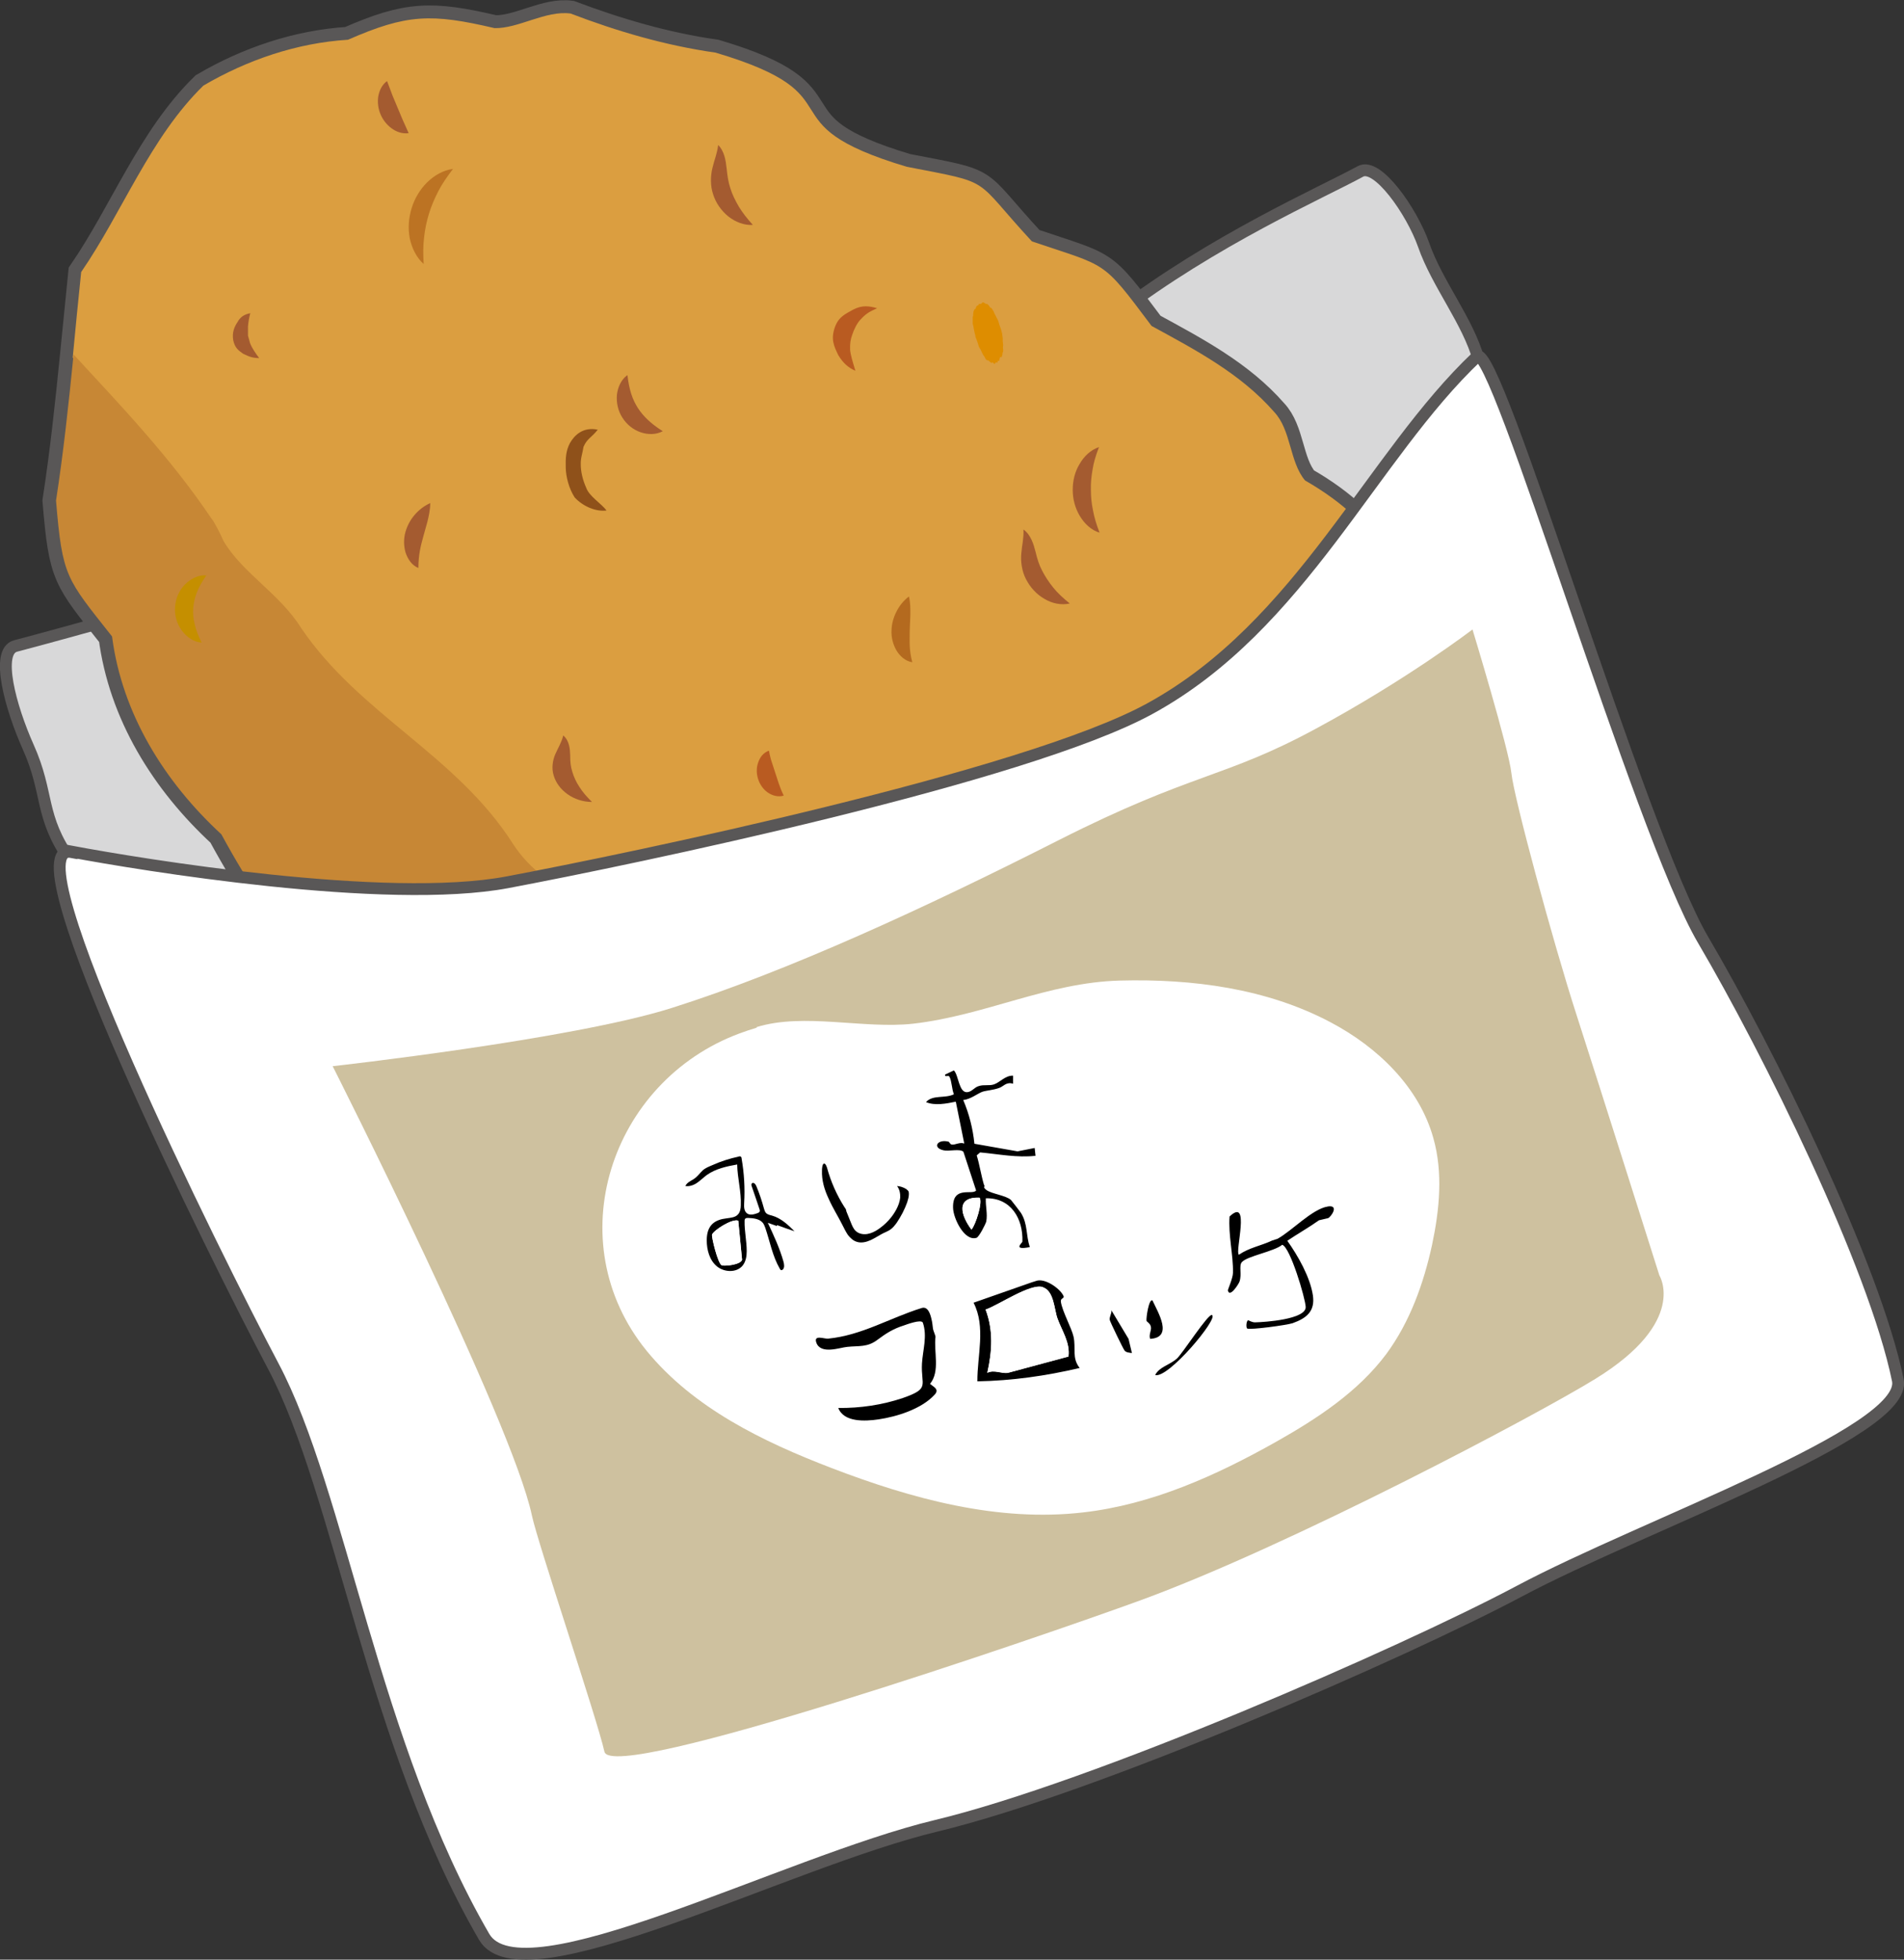
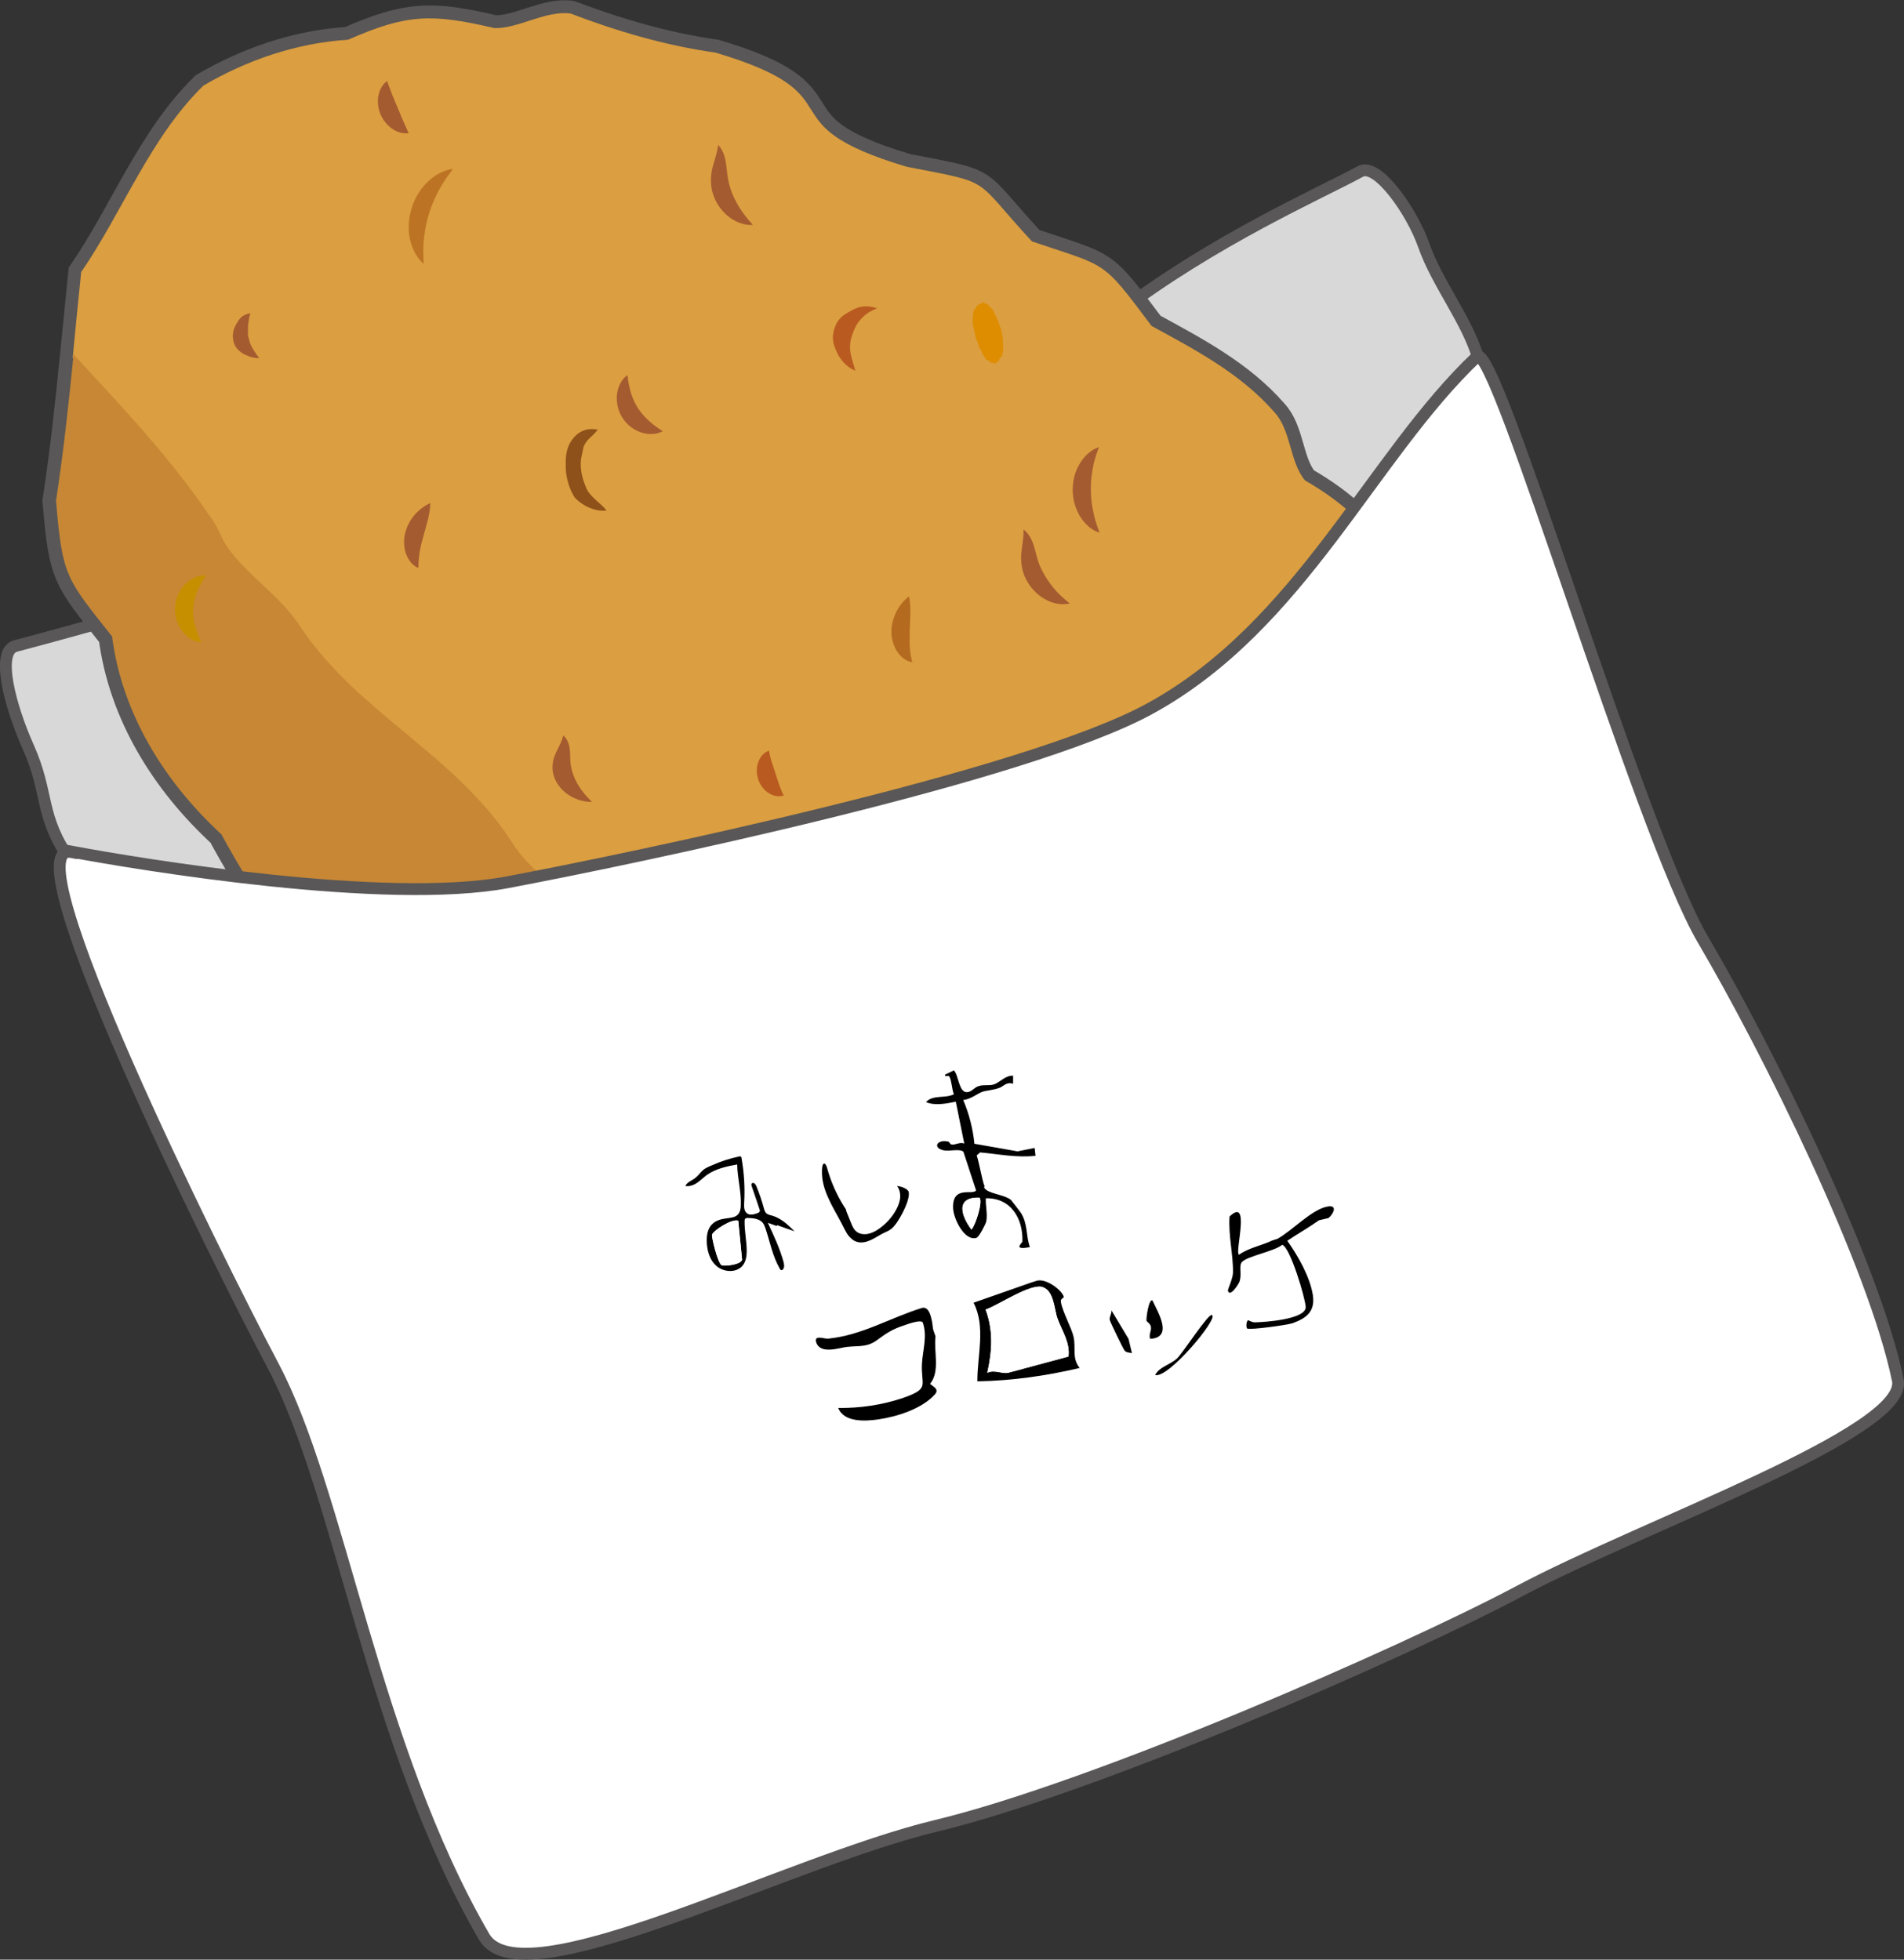
<svg xmlns="http://www.w3.org/2000/svg" id="_レイヤー_2" data-name="レイヤー 2" viewBox="0 0 90.06 92.71">
  <rect x="0" y="0" width="90.06" height="92.71" fill="#333333" stroke="none" />
  <defs>
    <style>
      .cls-1 {
        fill: #de8d00;
      }

      .cls-2 {
        fill: #c58f00;
      }

      .cls-3 {
        fill: #c78735;
      }

      .cls-4 {
        fill: #b95b21;
      }

      .cls-5 {
        fill: #ba6622;
      }

      .cls-6 {
        fill: #e89000;
      }

      .cls-7, .cls-8 {
        fill: #fff;
      }

      .cls-7, .cls-9 {
        stroke-width: .56px;
      }

      .cls-7, .cls-9, .cls-10 {
        stroke: #595757;
      }

      .cls-7, .cls-10 {
        stroke-miterlimit: 10;
      }

      .cls-9 {
        fill: #d8d8d9;
        stroke-linecap: round;
        stroke-linejoin: round;
      }

      .cls-11 {
        fill: #e98d00;
      }

      .cls-12 {
        fill: #e68b00;
      }

      .cls-13 {
        fill: #8f511a;
      }

      .cls-14 {
        fill: #a45b30;
      }

      .cls-10 {
        fill: url(#_名称未設定グラデーション_122);
        stroke-width: 1.24px;
      }

      .cls-15 {
        fill: #db9e40;
      }

      .cls-16 {
        fill: #ae6921;
      }

      .cls-17 {
        fill: #b46a1f;
      }

      .cls-18 {
        fill: #b05e1f;
      }

      .cls-19 {
        fill: #cec19f;
      }

      .cls-20 {
        fill: #bc7323;
      }
    </style>
    <linearGradient id="_名称未設定グラデーション_122" data-name="名称未設定グラデーション 122" x1="70.97" y1="38.83" x2="139.1" y2="38.83" gradientTransform="translate(-70.52 6.19) rotate(-5.92)" gradientUnits="userSpaceOnUse">
      <stop offset=".2" stop-color="#e9a200" />
      <stop offset=".44" stop-color="#e89300" />
    </linearGradient>
  </defs>
  <g id="_コンテンツ" data-name="コンテンツ">
    <g>
      <g>
        <path class="cls-9" d="M52.82,14.83c-5.63,4.29-15.75,8.85-28.08,10.26-8.72,1-18.58,4.05-24,5.47-.97.25-.24,2.91.59,4.77,1.01,2.25.51,3.27,2.02,5.41.86,1.22,4.06,4.95,9.4,6.18,11.42,2.62,40.45-5.6,48.99-11.64,8.07-5.71,9.66-13.01,8.2-18.27-.51-1.83-1.96-3.58-2.6-5.42-.56-1.59-2.19-3.92-2.99-3.48-1.91,1.04-6.91,3.22-11.53,6.74Z" />
        <g>
          <g>
            <g>
              <path class="cls-10" d="M72.45,36.94c-.98-2.2-2.6-4.08-4.22-5.87-1.86-3.66-2.77-6.21-6.49-8.34-.74-.88-.65-2.38-1.46-3.24-1.58-1.81-3.71-2.93-5.8-4.07-2.38-3.17-2.03-2.77-5.66-4-2.85-3.08-1.75-2.72-5.92-3.53-6.95-2.08-2.1-3.33-9.04-5.4-2.39-.34-4.66-1.01-6.86-1.84-1.18-.16-2.47.72-3.6.69-2.99-.7-4.14-.67-6.93.55-2.42.15-4.78.96-6.84,2.17-2.52,2.46-3.82,5.97-5.78,8.82-.13,1.28-.26,2.59-.39,3.9h0c-.23,2.31-.48,4.65-.83,6.91.3,3.63.48,3.68,2.65,6.43.47,3.65,2.47,6.87,5.17,9.36,2.65,4.87,4.91,7.22,9.73,9.95,1.82,1.49,3.51,3.27,5.07,5,.93.72,2.08.8,3.03,1.46,2.57,2.4,5.6,4.08,8.96,4.97,3.57,3.25,8.22,4.65,12.95,4.91,3.35,1.37,6.99.96,10.47.86,1.16-.28,1.93-1.63,2.96-2.09,1.02-.43,2.09-.92,2.86-1.54,0,0,0,0,0,0,.02-.02.04-.04.07-.06.02-.01.03-.02.05-.04,0,0,0,0,0,0,.84-.69,1.57-1.5,2.2-2.45,1.47-2.98,2.68-6.15,4.03-9.19.11-1.13-.35-2.35-.41-3.54-.05-1.13.47-2.3.26-3.48-.19-1.12.01-2.15-.31-3.3-.31-1.09.46-2.88.04-3.99Z" />
              <path class="cls-15" d="M10.56,25.74c.91,1.53,2.67,2.51,3.68,4.13,2.78,4.1,7.31,5.97,10,10.18.79,1.24,2.05,2.15,3.48,2.65,4.11,1.71,5.69,7.18,10.53,7.84,1.71.18,2.76,2.4,4.42,3.28,1.64.68,3.28,1.17,4.92,1.85,2.16.95,3.32,3.26,5.66,3.79,1.83.47,3.59,1.44,5.41,1.72,2.7.59,5.31,1.11,7.85,1.81.88-.71,1.66-1.55,2.32-2.55,1.47-2.98,2.68-6.15,4.03-9.19.11-1.13-.35-2.35-.41-3.54-.05-1.13.47-2.3.26-3.48-.19-1.12.01-2.15-.31-3.3-.31-1.09.46-2.88.04-3.99-.98-2.2-2.6-4.08-4.22-5.87-1.86-3.66-2.77-6.21-6.49-8.34-.74-.88-.65-2.38-1.46-3.24-1.58-1.81-3.71-2.93-5.8-4.07-2.38-3.17-2.03-2.77-5.66-4-2.85-3.08-1.75-2.72-5.92-3.53-6.95-2.08-2.1-3.33-9.04-5.4-2.39-.34-4.66-1.01-6.86-1.85-1.18-.16-2.47.72-3.6.69-2.99-.7-4.14-.67-6.93.55-2.42.15-4.78.96-6.84,2.17-2.52,2.46-3.82,5.97-5.78,8.82-.14,1.33-.27,2.69-.4,4.05,2.28,2.47,4.59,4.89,6.52,7.76.11.09.45.77.57,1.06Z" />
              <path class="cls-3" d="M58.67,61.03c-1.82-.27-3.58-1.25-5.41-1.72-2.33-.53-3.49-2.85-5.66-3.79-1.64-.68-3.28-1.17-4.92-1.85-1.66-.88-2.71-3.1-4.42-3.28-4.84-.66-6.42-6.14-10.53-7.84-1.43-.5-2.69-1.41-3.48-2.65-2.69-4.2-7.21-6.08-10-10.18-1.01-1.63-2.78-2.6-3.68-4.13-.12-.29-.47-.97-.57-1.06-1.93-2.87-4.24-5.29-6.52-7.76-.23,2.31-.48,4.65-.83,6.91.3,3.63.48,3.68,2.65,6.43.47,3.65,2.47,6.87,5.17,9.36,2.65,4.87,4.91,7.22,9.73,9.95,1.82,1.49,3.51,3.27,5.07,5,.93.72,2.08.8,3.03,1.46,2.57,2.4,5.6,4.08,8.96,4.97,3.57,3.25,8.22,4.65,12.95,4.91,3.35,1.37,6.99.96,10.47.86,1.16-.28,1.93-1.63,2.96-2.09,1.07-.45,2.21-.96,2.99-1.64-2.54-.7-5.26-1.27-7.96-1.86Z" />
            </g>
            <g>
              <path class="cls-14" d="M58.97,54.27c.05.36.12.65.23.9.1.25.23.47.38.66.15.19.34.36.57.51.23.16.49.29.84.41-.29.24-.7.3-1.07.23-.38-.07-.74-.28-1-.6-.26-.32-.39-.72-.38-1.1,0-.38.15-.77.44-1Z" />
              <path class="cls-14" d="M18.31,3.84c.11.28.18.49.26.69l.23.55.23.55.3.67c-.3.04-.58-.06-.81-.23-.23-.17-.41-.4-.52-.66-.11-.26-.15-.55-.11-.84.05-.28.17-.55.41-.73Z" />
              <path class="cls-17" d="M42.99,28.21c.08.32.07.61.07.88l-.03.75c0,.23-.01.45,0,.69.01.24.04.48.12.8-.33-.05-.6-.3-.76-.58-.16-.29-.24-.62-.22-.94.01-.32.1-.62.24-.89.14-.27.32-.5.58-.7Z" />
              <path class="cls-14" d="M11.84,14.81c-.06.24-.09.4-.11.64v.43s.1.36.1.36c.1.25.27.49.43.7-.3,0-.47-.06-.77-.21-.22-.16-.38-.27-.46-.64-.06-.37.06-.64.21-.86.12-.23.32-.36.59-.41Z" />
              <path class="cls-13" d="M46.36,37.41c.29.26.31.64.32.93,0,.31.02.53.1.78.07.24.18.48.33.71.15.24.34.46.6.72-.43,0-.84-.14-1.16-.37-.32-.23-.55-.54-.65-.88-.11-.34-.05-.73.08-1.02.13-.3.29-.54.37-.87Z" />
              <path class="cls-20" d="M21.42,8c-.28.37-.51.7-.69,1.05-.18.35-.33.7-.44,1.06-.11.36-.19.74-.23,1.12-.05.39-.05.79-.02,1.26-.35-.31-.56-.76-.66-1.22-.09-.47-.05-.96.09-1.42.14-.46.39-.88.73-1.22.34-.33.76-.58,1.23-.64Z" />
              <path class="cls-5" d="M59.76,36.26c-.3.29-.52.43-.64.81l-.04.49c0,.23.11.52.2.75.15.23.31.43.55.71-.43.03-.84-.22-1.02-.49-.18-.28-.36-.57-.37-.89,0-.32,0-.56.22-.9.12-.27.62-.65,1.11-.48Z" />
              <path class="cls-14" d="M48.41,25.05c.35.25.48.7.57,1.05.09.37.17.63.32.91.14.27.31.53.52.79.21.26.46.49.78.75-.4.09-.84,0-1.2-.22-.37-.21-.67-.54-.87-.93-.2-.38-.26-.86-.22-1.23.03-.39.12-.7.1-1.11Z" />
              <path class="cls-16" d="M50.55,36.55c.08.36.07.7.07,1.02,0,.32-.01.61-.01.89,0,.28.02.55.07.83.04.28.12.57.26.91-.38-.06-.69-.33-.89-.65-.2-.33-.3-.7-.3-1.08,0-.37.08-.73.21-1.05.14-.32.32-.61.59-.87Z" />
              <path class="cls-4" d="M41.49,14.58c-.25.13-.45.17-.78.53-.18.18-.33.51-.4.73-.08.22-.11.41-.1.71.03.28.13.59.25.99-.33-.14-.58-.36-.81-.74-.21-.44-.36-.75-.16-1.32.19-.52.52-.63.86-.83.44-.23.78-.17,1.13-.07Z" />
              <path class="cls-13" d="M28.28,20.32c-.29.38-.51.42-.68.82-.05.33-.14.52-.13.84,0,.32.09.73.26,1.1.14.4.7.73.96,1.07-.49.07-1.12-.19-1.51-.62-.27-.42-.41-.97-.42-1.4-.01-.43,0-.8.2-1.17.21-.37.62-.78,1.32-.63Z" />
              <path class="cls-2" d="M9.76,27.22c-.21.3-.35.56-.45.81-.1.26-.15.5-.17.74-.02.24,0,.49.07.76.06.27.16.54.33.87-.37-.02-.71-.26-.94-.57-.23-.31-.35-.71-.32-1.12.03-.41.2-.79.47-1.06.27-.27.63-.46,1.01-.43Z" />
              <path class="cls-14" d="M62.23,26.93c.11.28.18.49.26.69l.23.55.23.55.3.67c-.3.04-.58-.06-.81-.23-.23-.17-.41-.4-.52-.66-.11-.26-.15-.55-.11-.84.05-.28.17-.55.41-.73Z" />
              <path class="cls-18" d="M44.69,56.29c.08.32.07.61.07.88l-.03.75c0,.23-.01.45,0,.69.01.24.04.48.12.8-.33-.05-.6-.3-.76-.58-.16-.29-.24-.62-.22-.94.01-.32.1-.62.24-.89.14-.27.32-.5.58-.7Z" />
              <path class="cls-14" d="M19.55,42.32c.22.2.34.43.46.64l.29.6c.09.18.19.36.3.54.12.18.25.35.47.55-.37.18-.76.16-1.06.04-.3-.12-.52-.33-.64-.59-.12-.26-.16-.55-.13-.85.04-.3.12-.6.31-.93Z" />
              <path class="cls-14" d="M68.33,35.48c-.11.3-.18.46-.2.73l.04.49.21.37c.24.36.42.4.64.54-.27.08-.61.13-.82-.02-.21-.15-.45-.49-.53-.74-.08-.25-.02-.6.06-.85.08-.25.33-.44.6-.53Z" />
              <path class="cls-4" d="M36.37,35.51c.05.27.1.45.16.62l.15.46.15.46c.06.17.12.34.24.59-.27.08-.54,0-.76-.15-.21-.15-.37-.38-.45-.63-.08-.25-.09-.53,0-.78.08-.25.25-.48.52-.57Z" />
              <path class="cls-14" d="M43.64,47.17c-.04.25-.08.42-.06.71l.05.53.25.39c.21.29.27.34.46.51-.27.08-.54,0-.76-.15-.21-.15-.37-.38-.45-.63-.08-.25-.09-.53,0-.78.08-.25.25-.48.52-.57Z" />
              <path class="cls-14" d="M26.65,34.8c.29.26.31.64.32.93,0,.31.02.53.1.78.07.24.18.48.33.71.15.24.34.46.6.72-.43,0-.84-.14-1.16-.37-.32-.23-.55-.54-.65-.88-.11-.34-.05-.73.08-1.02.13-.3.29-.54.37-.87Z" />
              <path class="cls-14" d="M64.58,43.93c-.13.45-.21.84-.25,1.23-.04.39-.04.77-.01,1.15.03.38.1.75.2,1.13.1.38.25.75.45,1.17-.44-.15-.81-.49-1.06-.89-.26-.4-.41-.87-.45-1.35-.04-.48.03-.96.22-1.4.19-.43.49-.83.9-1.05Z" />
              <path class="cls-14" d="M20.35,23.8c0,.33-.07.61-.13.87l-.2.72c-.06.22-.12.44-.16.67-.04.24-.07.48-.07.81-.31-.12-.51-.43-.61-.74-.09-.32-.09-.66,0-.97.09-.31.24-.58.44-.81.2-.23.43-.41.73-.55Z" />
              <path class="cls-14" d="M33.96,6.85c.31.3.37.76.41,1.12.04.38.08.65.18.95.09.29.23.57.4.86.17.28.38.55.66.86-.41.03-.83-.14-1.16-.4-.33-.27-.59-.63-.72-1.05-.14-.41-.12-.89-.03-1.25.09-.38.22-.67.27-1.08Z" />
              <path class="cls-14" d="M48.39,60.81c.2.32.3.64.41.93.1.3.19.58.29.85.1.26.21.51.35.76.14.25.3.49.55.77-.37.07-.76-.08-1.06-.31-.3-.24-.52-.56-.65-.91-.13-.35-.17-.71-.15-1.06.02-.35.1-.69.26-1.02Z" />
              <path class="cls-14" d="M29.68,17.76c.04.35.1.63.18.88.08.25.19.47.31.66.13.2.28.38.47.56.19.18.41.35.71.54-.32.17-.7.17-1.05.05-.35-.12-.66-.37-.86-.69-.21-.32-.29-.71-.26-1.08.04-.36.2-.72.49-.93Z" />
              <path class="cls-14" d="M51.98,21.16c-.15.39-.25.72-.3,1.05-.06.33-.09.65-.08.97,0,.32.03.64.1.97.06.33.16.66.31,1.05-.4-.12-.72-.43-.94-.8-.22-.37-.33-.8-.33-1.22,0-.43.1-.86.32-1.22.21-.37.53-.68.93-.81Z" />
            </g>
          </g>
          <g>
            <path class="cls-6" d="M35.95,44.77c-.13-.02-.23-.02-.35-.05-.12-.03-.24-.06-.36-.09-.11-.03-.27-.04-.38-.08-.1-.04-.16-.09-.25-.13-.08-.04-.16-.08-.24-.12-.07-.04-.07-.08-.14-.12-.06-.04-.13-.08-.18-.12-.05-.04-.12-.08-.16-.12-.04-.04-.06-.1-.1-.15-.04-.04.02-.08,0-.12-.03-.04-.11-.09-.13-.13-.02-.04-.04-.08-.06-.12-.01-.04.01-.07,0-.11,0-.04-.08-.08-.08-.12,0-.04.06-.08.06-.11,0-.04,0-.08.02-.12.01-.04-.06-.09-.04-.13.02-.04-.03-.09,0-.12.03-.04.09-.08.12-.12.03-.03.07-.05.11-.08.04-.03.01-.09.06-.12.05-.03.12-.08.17-.11.06-.03.15-.03.21-.06.07-.03.03-.08.1-.1.08-.02.18-.04.27-.06.09-.02.26,0,.35-.02.1-.01.22-.02.32-.03.11,0,.23-.03.34-.03.12,0,.21.02.33.03.12,0,.26,0,.39.02.13.02.3.03.42.05.12.03.28.08.4.12.11.03.14.06.25.1.1.04.23.07.32.11.08.04.11.09.19.13.07.04.23.08.3.12.06.04.07.09.12.13.05.04.14.09.18.13.04.04.07.09.11.13.04.04-.1.08-.07.12.03.04.09.08.11.13.02.04.14.08.16.13.01.04-.07.08-.06.12,0,.04.12.09.12.13,0,.04-.08.07-.08.11,0,.04.08.1.07.14-.01.04,0,.07-.02.11-.02.04-.15.05-.18.09-.03.04.05.1.02.13-.03.03-.09.06-.13.1-.04.03-.11.06-.15.09-.05.03-.02.09-.07.11-.06.03-.08.07-.14.1-.07.03-.27.02-.34.04-.08.02-.18.03-.26.05-.09.02-.22.01-.31.03-.1.01-.17.04-.27.05-.11,0-.23-.02-.35-.02-.12,0-.22,0-.34-.01-.12,0-.23,0-.36-.01Z" />
            <path class="cls-12" d="M52.33,48.69s.05-.05.09-.07c.03-.02.07-.03.11-.04.04,0,.07-.05.11-.05.04,0,.08.02.12.02.04,0,.08.01.12.02.04,0,.06.04.1.05.04.01.07.02.1.03.03.01.07.02.1.04.03.02.07.06.11.08.03.02.05.06.08.09.03.02.07.03.1.06.03.02.06.05.09.07.03.03.04.06.07.08.03.03.06.04.09.07.02.03.04.07.06.1.02.03.05.06.07.09.02.03.06.05.08.08.02.03.06.05.08.09.02.03.04.09.05.12.02.04.02.06.04.09.01.04.05.07.06.1.01.04.03.09.04.13,0,.04,0,.07,0,.11,0,.04.05.07.05.1,0,.04,0,.08,0,.12,0,.04-.04.08-.04.12,0,.04-.02.08-.03.11-.01.04-.02.09-.04.12-.02.04-.05.04-.07.07-.02.03-.04.07-.08.1-.03.02-.06.07-.1.08-.03.02-.1.02-.13.03-.04,0-.06,0-.1,0-.04,0-.08.02-.12.02-.04,0-.07-.03-.11-.04-.04,0-.08.01-.12,0-.04-.01-.07-.04-.1-.06-.03-.01-.08-.02-.11-.04-.03-.02-.07-.04-.1-.06-.03-.02-.03-.09-.06-.11-.03-.02-.07-.03-.1-.06-.03-.02-.08-.02-.1-.05-.03-.03-.04-.08-.07-.1-.03-.03-.08-.03-.1-.06-.02-.03-.03-.07-.06-.1-.02-.03-.08-.05-.1-.08-.02-.03-.04-.05-.06-.08-.02-.03,0-.08-.03-.11-.02-.03-.07-.06-.08-.09-.02-.04-.03-.07-.04-.11-.01-.04-.02-.08-.03-.11-.01-.04-.05-.07-.06-.1,0-.04-.03-.08-.04-.11,0-.04.03-.09.03-.13,0-.04.01-.07.01-.11,0-.04.03-.07.03-.11,0-.04,0-.08,0-.12.01-.04.05-.06.07-.09.02-.04.04-.06.06-.09.02-.03.03-.07.07-.1Z" />
            <path class="cls-1" d="M46.14,15.89c-.02-.07-.04-.12-.05-.19-.01-.06-.03-.13-.04-.2,0-.06-.04-.15-.04-.2,0-.06,0-.1,0-.15,0-.05,0-.1,0-.14,0-.04.02-.05.02-.09,0-.04,0-.08.01-.11,0-.03,0-.07.02-.1,0-.03.03-.05.04-.08,0-.03.04,0,.05-.03.01-.02.01-.07.03-.09.01-.02.02-.04.04-.05.01-.01.03,0,.05-.02.02-.01.02-.06.03-.06.02,0,.04.01.06,0,.02,0,.03-.01.05-.01.02,0,.03-.05.04-.04.02,0,.03-.03.05-.03.02,0,.05.03.07.04.02,0,.04.03.06.04.02.01.04-.01.06,0,.02.02.06.04.08.07.02.02.04.07.07.1.02.03.04,0,.06.03.03.03.05.09.08.12.03.04.05.13.08.17.03.05.05.11.08.16.03.05.06.11.08.16.02.06.03.11.05.17.02.06.05.13.07.2.02.07.05.15.06.22.01.06.02.16.03.22,0,.06,0,.08,0,.14,0,.06.02.13.02.18,0,.05-.01.07-.01.12,0,.04.02.13.01.17,0,.04-.02.05-.03.09,0,.03,0,.08-.02.12,0,.03-.02.05-.03.08,0,.03-.05-.04-.06-.01-.01.02-.02.06-.03.08-.01.02,0,.09-.02.1-.01.01-.05-.02-.06,0-.02.01-.01.08-.03.09-.02,0-.04-.02-.06-.02-.02,0-.03.06-.04.06-.02,0-.03.01-.05.01-.02,0-.05-.07-.07-.07-.02,0-.03.04-.05.03-.02,0-.05-.03-.07-.05-.02-.01-.05-.04-.07-.06-.02-.02-.04,0-.06-.01-.02-.02-.05-.03-.07-.05-.02-.03-.06-.13-.09-.16-.03-.03-.05-.08-.07-.12-.03-.04-.05-.11-.07-.15-.03-.05-.05-.08-.08-.13-.03-.05-.04-.12-.06-.18-.02-.06-.04-.11-.06-.17-.02-.06-.05-.12-.07-.18Z" />
            <path class="cls-11" d="M67.96,44s-.05-.02-.07-.04c-.02-.02-.04-.05-.06-.07-.02-.03-.05-.03-.06-.07-.01-.03,0-.08-.01-.11,0-.03,0-.07-.01-.11,0-.03.01-.07.02-.11,0-.04,0-.07,0-.1,0-.04,0-.07,0-.11,0-.04.03-.09.04-.13,0-.04.04-.07.05-.11.01-.04,0-.08.02-.12.01-.04.02-.07.04-.11.01-.04.03-.07.05-.1.02-.04.01-.07.03-.11.02-.04.05-.07.07-.11s.04-.07.05-.11c.02-.04.02-.08.04-.11.02-.03.03-.08.05-.11.02-.03.06-.08.08-.11.02-.03.04-.05.07-.08.02-.03.04-.08.06-.11.03-.03.06-.07.09-.1.03-.03.05-.03.08-.06.03-.03.04-.07.07-.1.03-.02.07-.04.09-.06.03-.02.07-.01.1-.02.03-.02.06-.02.1-.03.03,0,.07-.03.1-.03.03,0,.04.02.07.02.03,0,.07,0,.09.01.03.01.07.02.09.04.02.02.04.07.06.1.02.03.01.06.02.09.01.03.03.06.04.09,0,.03,0,.08,0,.11,0,.03.03.06.03.1,0,.04-.02.08-.02.12,0,.04,0,.07,0,.11,0,.04-.02.08-.03.11,0,.04-.06.07-.07.11-.01.04-.01.07-.02.11-.01.04,0,.07-.01.11-.01.04-.05.07-.07.11-.02.04,0,.08-.02.12-.02.04-.05.06-.07.1-.02.04-.02.09-.04.12-.02.04-.03.06-.05.1-.02.03-.06.05-.08.08-.02.03-.03.09-.05.12-.02.03-.05.06-.08.09-.02.03-.05.06-.08.09-.03.03-.04.08-.07.1-.03.03-.05.07-.08.09-.03.03-.08.02-.11.04-.03.02-.06.03-.09.05-.03.02-.06.02-.09.03-.03.02-.06.04-.09.05-.03,0-.05-.01-.09,0-.03,0-.06,0-.08,0-.03,0-.06,0-.09,0Z" />
          </g>
        </g>
        <path class="cls-7" d="M3.38,40.31c-2.98-.56,6.84,19.21,9.54,24.31,3.19,6.02,4.7,17.91,9.98,27.01,1.78,3.06,14.21-3.53,21.37-5.25,7.53-1.81,22.1-8.18,27.59-11.1,5.91-3.15,18.4-7.53,17.91-9.98-1.11-5.44-6.14-15.61-9.21-20.83-2.99-5.07-9.82-28.44-10.7-27.6-4.97,4.7-8.29,12.72-15.46,16.65-5.89,3.24-24.57,7.12-30.4,8.22-5.73,1.08-17.37-.84-20.62-1.45Z" />
-         <path class="cls-19" d="M15.74,50.45s8.48,16.78,9.42,21.25c.28,1.32,3.09,9.64,3.43,11.17.34,1.53,20.56-5.41,25.38-7.17,7.1-2.6,18.7-8.75,21.48-10.46,4.41-2.71,3.04-4.9,3.04-4.9,0,0-2.82-8.92-3.93-12.36s-2.95-10.24-3.07-11.4c-.12-1.15-1.84-6.8-1.84-6.8,0,0-3.08,2.36-7.42,4.7-4.34,2.35-5.82,2.06-12.14,5.26-6.33,3.21-12.83,6.21-18.33,7.95-4.71,1.49-16.02,2.75-16.02,2.75Z" />
        <path class="cls-8" d="M35.79,48.59c2.24-.69,5.06.1,7.4-.16,3.41-.39,6.36-1.95,9.78-2.04,3.43-.09,6.95.37,9.98,1.98,2.21,1.17,4.18,3.06,4.85,5.48.46,1.63.29,3.37-.06,5.03-.4,1.84-1.05,3.66-2.17,5.18-1.34,1.79-3.26,3.05-5.21,4.15-2.84,1.6-5.88,2.97-9.12,3.34-4.04.47-8.11-.64-11.91-2.1-3.26-1.25-6.53-2.84-8.74-5.54-4.22-5.18-1.72-12.75,4.39-15.02.27-.1.54-.19.81-.27Z" />
      </g>
      <g>
        <path d="M46.57,56.08c.02.05-.1.08.09.22.24.18.91.25,1.16.47.03.03.43.55.47.61.33.53.23,1.04.42,1.62-.83.16-.36-.19-.35-.26.04-1.09-.55-2.08-1.73-2.05-.02.37.09.73.02,1.1-.03.12-.34.73-.46.77-.57.18-1.1-.92-1.11-1.42-.03-1.07.92-.58,1.09-.82l-.6-1.83c-.16-.16-.69-.01-.94-.07-.54-.12-.3-.54.23-.41.05.01.07.13.17.14.14.02.38-.13.58-.05l-.4-1.98c-.44.09-.99.2-1.41.02.32-.36.89-.16,1.32-.37-.1-.24-.1-.63-.21-.83-.05-.1-.22.05-.21-.1l.42-.2c.23.24.23,1.06.63,1.03.23-.02.33-.23.55-.29.25-.08.49,0,.72-.08.27-.09.54-.43.9-.41v.38c-.33-.1-.45.13-.66.2-.27.1-.61.12-.79.18-.23.08-.56.36-.91.39.28.65.46,1.37.53,2.07l2.04.36.81-.16.04.37c-.87.1-1.75-.08-2.62-.16l-.16.14c.14.47.21.96.35,1.42ZM46.33,56.66c-1.13-.04-.89.83-.38,1.51.2-.22.54-1.32.38-1.51Z" />
        <path d="M39.66,66.61c1.02.01,2.06-.14,3.04-.47,1.32-.46.85-.58.91-1.64.04-.64.26-1.29.04-1.93-.09-.17-.79.1-.91.14-.48.15-.83.37-1.23.67-.48.37-.88.28-1.44.34-.34.03-1.26.38-1.46-.21-.13-.38.39-.16.56-.18,1.61-.16,2.91-.98,4.43-1.45.3-.09.41.31.46.53.04.15.05.3.07.45.01.08.12.33.12.38-.09.7.23,1.64-.26,2.23.18.15.46.26.21.52-.62.67-1.77,1.03-2.65,1.16-.62.09-1.63.15-1.9-.54Z" />
        <path d="M51.07,64.72c-.38-.48-.17-.92-.29-1.48-.09-.41-.53-1.19-.6-1.65-.03-.2.19-.14.12-.29-.17-.35-.88-.85-1.29-.7l-.22.07-2.74.96c.59,1.15.17,2.51.18,3.72,1.65-.03,3.25-.26,4.83-.63ZM49.33,60.9c.53.18.53,1.04.69,1.48.21.58.6,1.13.52,1.79l-2.86.77c-.32.05-.65-.16-.98,0,.23-1.02.29-2.01-.08-2.99.6-.2,2.13-1.26,2.71-1.06Z" />
        <path d="M62.8,57.08c-.74.12-1.7,1.16-2.38,1.53l-.1.03-.15.05c-.53.25-1.07.33-1.57.67-.2-.13.57-2.76-.44-1.81-.07.84.18,1.85.16,2.66,0,.26-.25.8-.24.84.08.37.51-.3.55-.42.12-.36-.04-.74.11-.92.26-.29,1.52-.5,1.91-.82.38.12,1.09,2.52,1.11,2.94.02.59-1.94.72-2.4.73-.15,0-.3-.1-.32-.1-.09.02-.11.34-.05.39.12.08,1.88-.16,2.15-.25.67-.24,1.07-.57.96-1.32-.13-.86-.71-1.88-1.21-2.58.49-.33,1.02-.63,1.5-.97l.43-.1c.14-.06.55-.65-.03-.55Z" />
        <path d="M36.76,57.96c.27.1.55.2.82.29-.31-.31-.64-.62-1.06-.74-.11-.03-.23-.05-.3-.14-.04-.05-.06-.12-.08-.18-.1-.37-.22-.73-.37-1.09-.04-.09-.14-.19-.21-.11-.03.04-.02.09,0,.14.12.36.25.72.37,1.09.01.03.02.07,0,.1-.01.04-.06.05-.09.07-.17.06-.37.12-.51.01-.14-.11-.14-.31-.13-.49.04-.7,0-1.4-.12-2.09,0-.04-.01-.08-.04-.1-.03-.02-.07-.02-.11,0-.42.09-.83.22-1.23.4-.16.07-.33.13-.46.25-.15.14-.25.3-.44.42-.15.09-.32.17-.38.32.19.03.39-.04.55-.15s.3-.25.46-.37c.42-.3.94-.41,1.44-.5.01.65.2,1.29.17,1.93,0,.15-.03.32-.13.43-.13.15-.35.16-.55.19-.25.03-.51.1-.69.29-.19.2-.24.48-.24.75,0,.45.13.94.48,1.23s.94.31,1.22-.04c.15-.19.19-.44.19-.68,0-.48-.11-.95-.1-1.42,0-.05,0-.1.05-.13.03-.02.08-.02.12-.02.25.01.54.04.7.24.05.07.08.15.11.23.22.65.34,1.34.69,1.94.02.03.03.05.06.06.03,0,.06-.01.08-.03.09-.1.06-.25.03-.37-.18-.64-.46-1.24-.74-1.84.14.05.28.1.42.15ZM34.14,59.86c-.19-.08-.49-1.35-.46-1.45.07-.2.94-.77,1.24-.66l.18,1.85c-.07.24-.84.31-.96.26Z" />
        <path d="M42.95,56.33s-.02-.02-.03-.03c-.02-.02-.04-.03-.06-.05-.13-.08-.28-.13-.43-.14.12.15.16.36.15.55-.02.19-.09.38-.18.55-.2.38-.5.7-.85.94-.16.11-.34.2-.53.23s-.4-.01-.54-.14c-.12-.11-.18-.27-.24-.42l-.21-.52c0-.07-.04-.13-.08-.18-.37-.58-.65-1.21-.83-1.87-.02-.06-.07-.22-.15-.2-.08.02-.09.25-.09.32-.02.47.12.93.32,1.35.19.43.44.82.65,1.24.08.16.16.32.26.47.11.14.25.27.42.32.21.07.45.01.65-.08.17-.08.33-.18.49-.27.15-.09.33-.14.47-.25.11-.08.2-.2.28-.31.2-.3.37-.62.49-.96.04-.13.08-.26.08-.39,0-.05,0-.1-.03-.15Z" />
        <path d="M54.4,63.33c-.07-.18.07-.39.04-.55-.03-.18-.2-.24-.21-.3-.02-.14.11-1.04.28-.96.27.58,1,1.76-.11,1.82Z" />
        <path d="M57.33,62.22c.31.15-2.08,3.02-2.69,2.83.2-.39.67-.46,1.03-.78.26-.23,1.48-2.14,1.66-2.06Z" />
        <path d="M53.53,64.01c-.12-.02-.26-.02-.34-.12-.06-.07-.69-1.37-.7-1.45-.02-.15.1-.3.08-.45l.81,1.35.16.67Z" />
        <path class="cls-8" d="M46.33,56.66c.17.19-.18,1.29-.38,1.51-.51-.68-.75-1.55.38-1.51Z" />
        <path class="cls-8" d="M50.54,64.18l-2.86.77c-.32.05-.65-.16-.98,0,.23-1.02.29-2.01-.08-2.99.6-.2,2.13-1.26,2.71-1.06.53.18.53,1.04.69,1.48.21.58.6,1.13.52,1.79Z" />
        <path class="cls-8" d="M34.14,59.86c-.19-.08-.49-1.35-.46-1.45.07-.2.94-.77,1.24-.66l.18,1.85c-.07.24-.84.31-.96.26Z" />
      </g>
    </g>
  </g>
</svg>